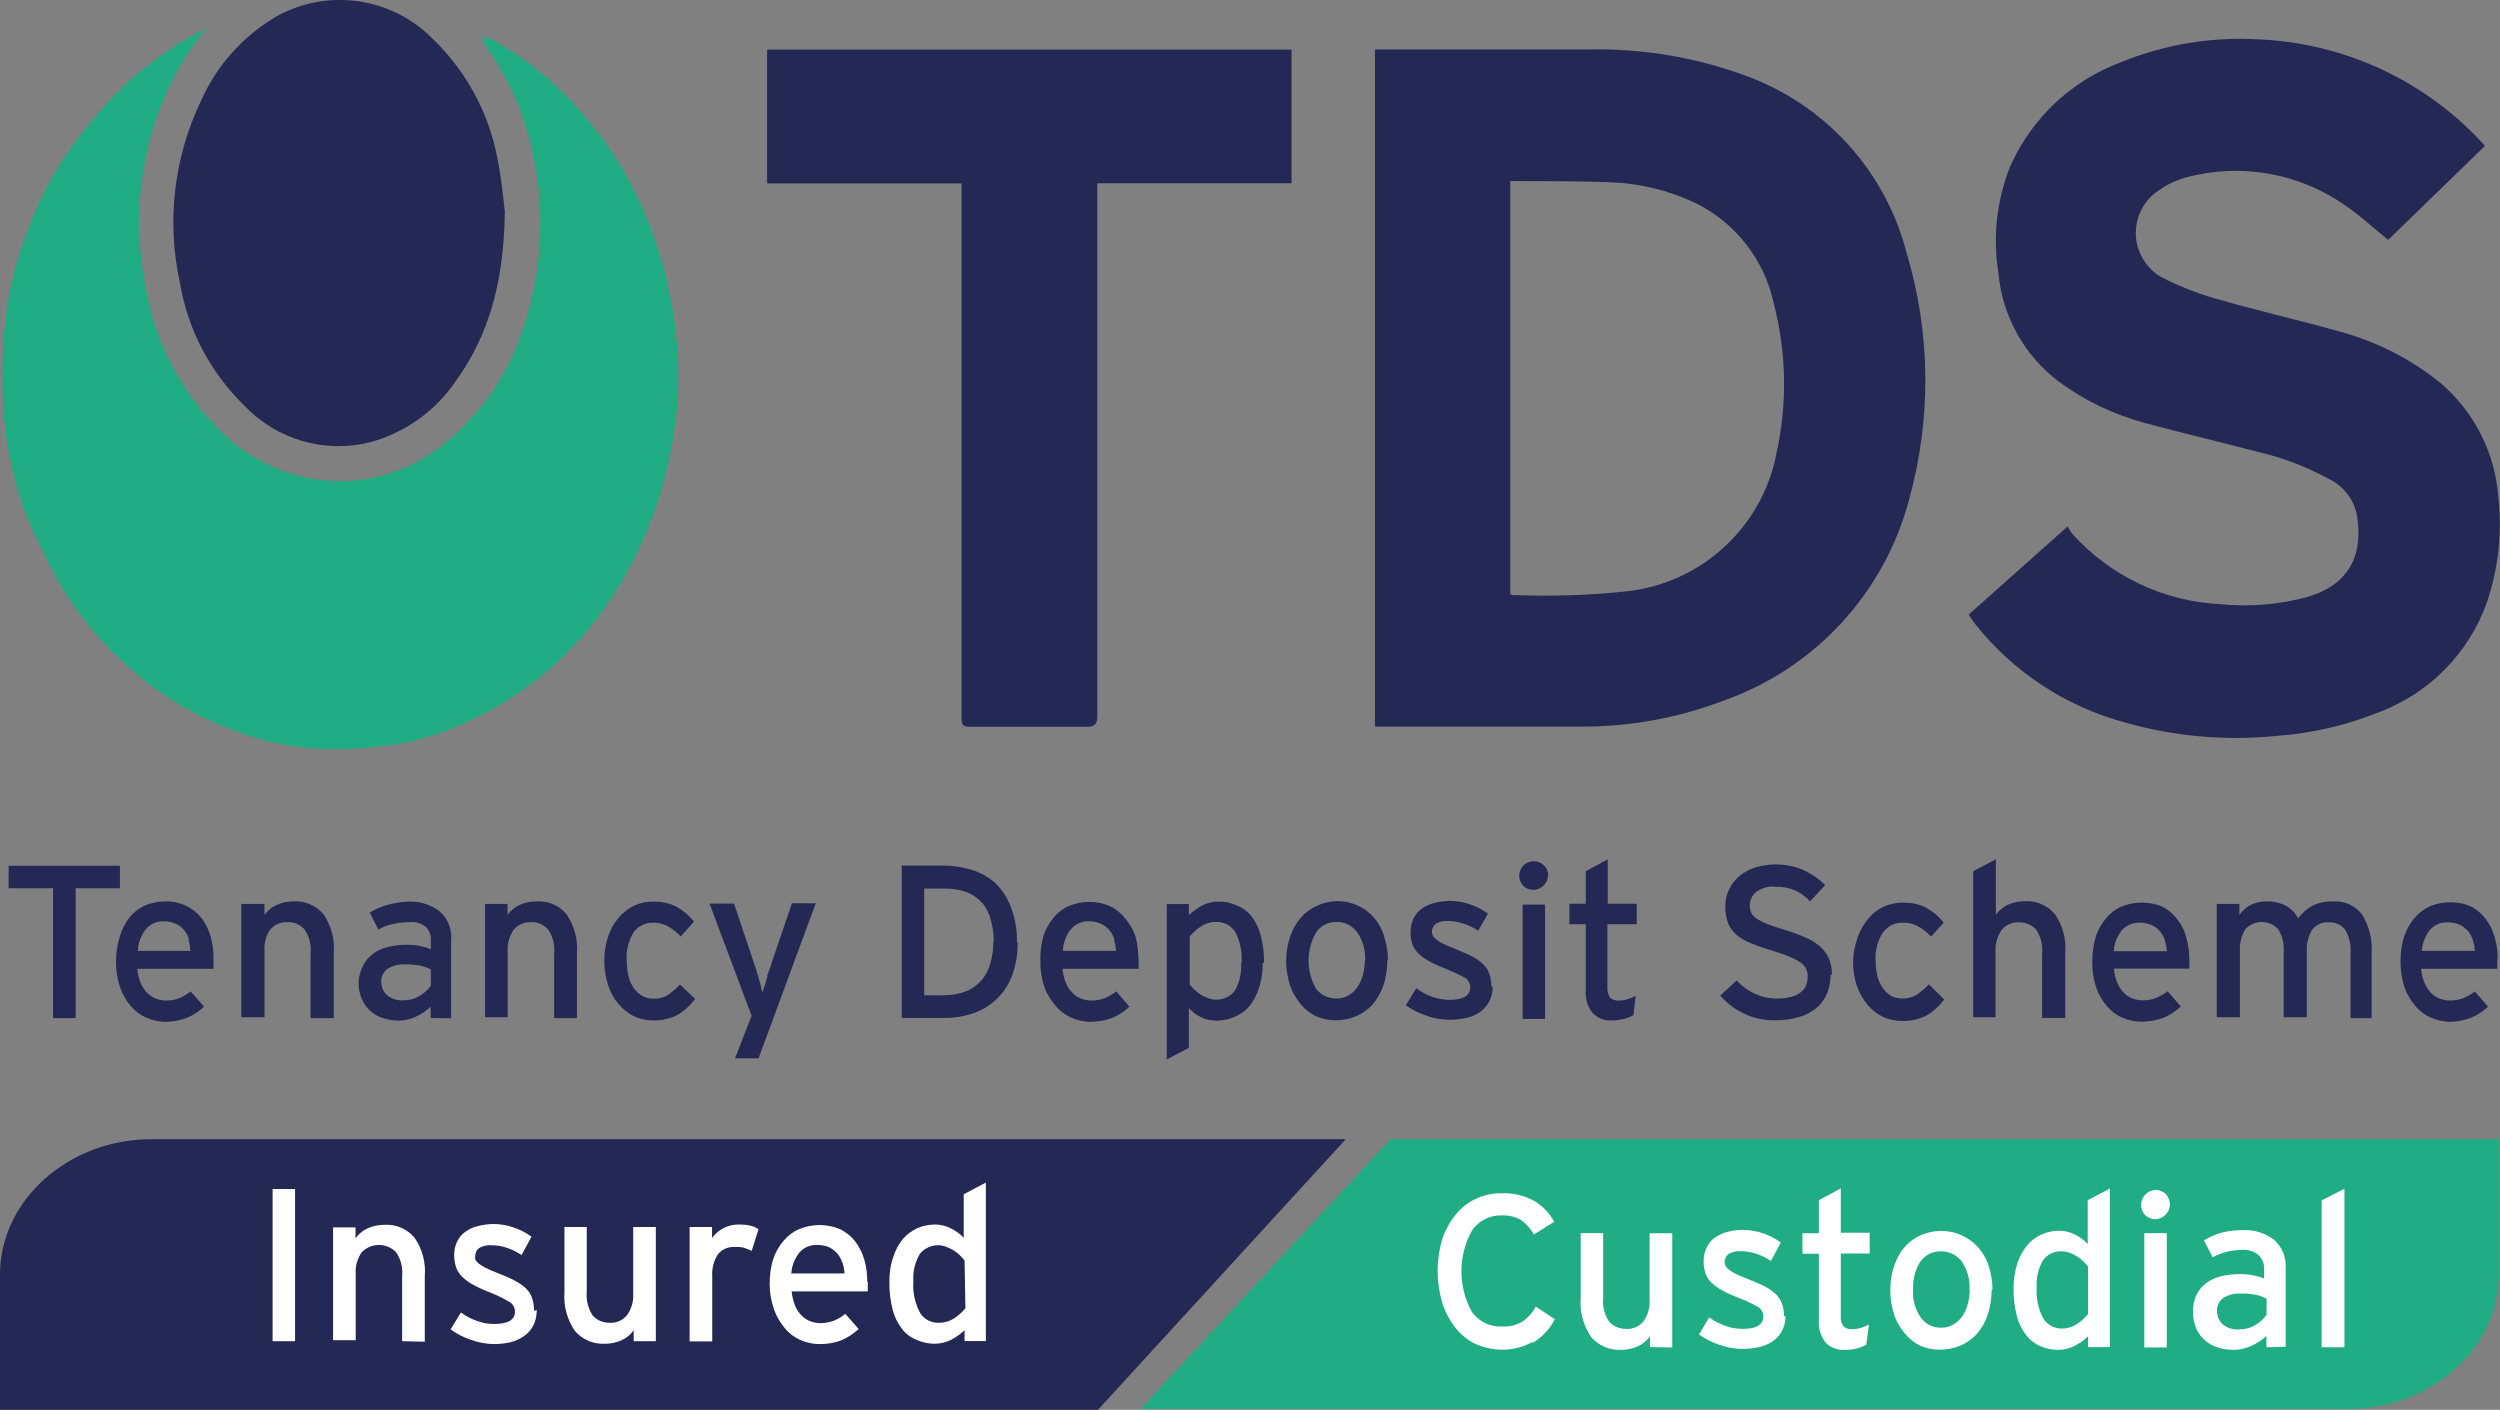
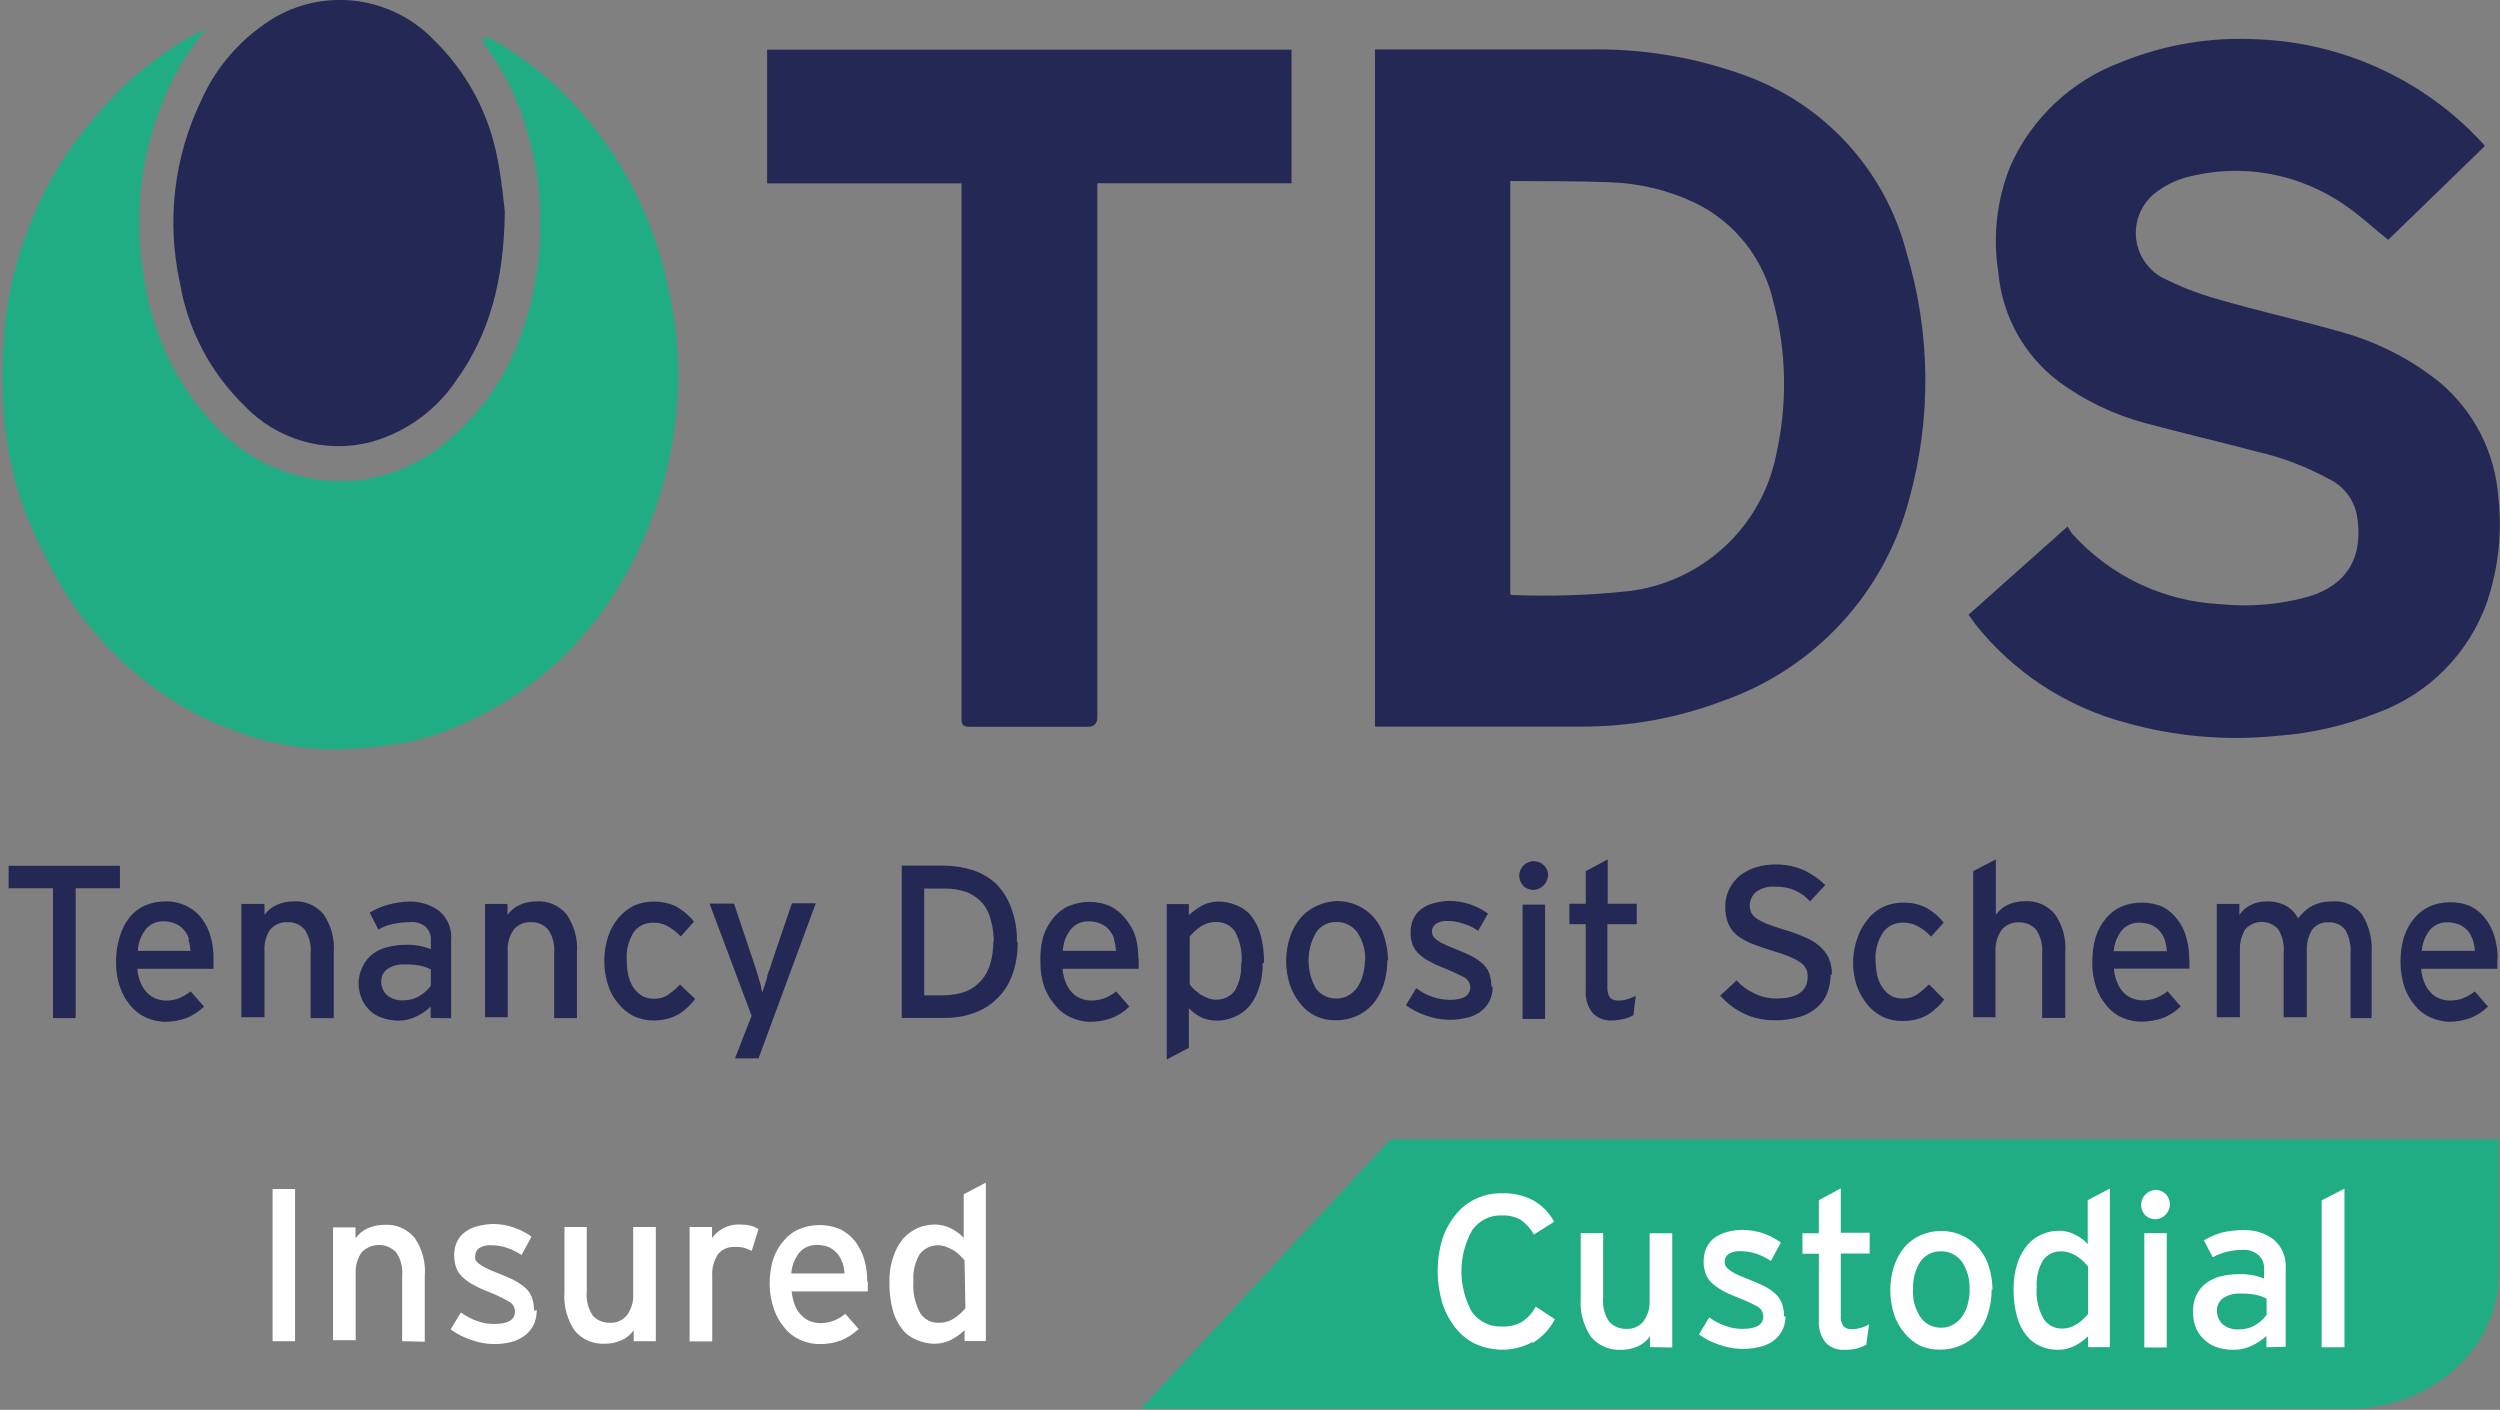
<svg xmlns="http://www.w3.org/2000/svg" id="a" viewBox="0 0 148.02 83.47">
  <rect x="0" y="0" width="148.02" height="83.47" fill="#808080" stroke="none" />
  <defs>
    <style>.b{fill:#fff;}.c{fill:#242854;}.d{fill:#20ad83;}</style>
  </defs>
  <path class="d" d="M82.34,67.45h65.61v8c0,4.39-4.02,7.97-8.95,7.97H67.53l14.81-15.98Z" />
-   <path class="c" d="M65.01,83.47H0v-8.01C0,71.06,4.06,67.45,8.95,67.45H79.68l-14.67,16.02Z" />
  <path class="d" d="M12.23,1.68c-1.19,1.41-2.12,3.02-2.76,4.76-.72,1.89-1.13,3.89-1.21,5.91-.07,1.68,.07,3.36,.43,5.01,.56,2.88,1.91,5.55,3.91,7.69,1.87,2.12,4.53,3.36,7.35,3.44,2.35,.04,4.63-.77,6.43-2.28,1.88-1.54,3.34-3.52,4.24-5.78,1.75-4.41,1.83-9.31,.23-13.77-.5-1.4-1.2-2.71-2.07-3.91-.1-.17-.18-.36-.24-.55,.21,.02,.41,.06,.6,.14,1.88,1.05,3.56,2.4,5,4,1.37,1.49,2.52,3.16,3.43,4.97,1,1.99,1.71,4.12,2.12,6.32,.33,1.63,.49,3.3,.47,4.96-.07,3.04-.7,6.04-1.86,8.85-.68,1.64-1.54,3.21-2.57,4.66-2.15,3.01-5.09,5.37-8.49,6.83-.95,.42-1.94,.75-2.95,.99-1.21,.23-2.44,.37-3.67,.42-2.26,.12-4.51-.24-6.62-1.04-1.74-.61-3.38-1.48-4.86-2.57-2.17-1.58-4-3.57-5.41-5.85-.45-.76-.87-1.54-1.24-2.34-.41-.78-.76-1.58-1.07-2.4-.76-2.11-1.18-4.33-1.25-6.57-.05-1.31-.02-2.63,.08-3.93,.18-2.11,.67-4.19,1.45-6.16,.54-1.44,1.24-2.82,2.07-4.11,.51-.78,1.05-1.45,1.61-2.16,.69-.83,1.42-1.62,2.2-2.36,.91-.79,1.86-1.52,2.86-2.19,.58-.36,1.19-.68,1.8-.97" />
  <path class="c" d="M29.89,12.57c-.06,4.05-.9,7.22-2.91,10-1.2,1.77-2.99,3.04-5.05,3.61-2.7,.69-5.56-.15-7.47-2.17-2.01-1.96-3.35-4.51-3.81-7.28-.8-3.63-.35-7.43,1.26-10.78,.92-2.07,2.46-3.79,4.41-4.95,3.05-1.73,6.89-1.18,9.34,1.34,1.95,1.89,3.27,4.33,3.78,6.99,.26,1.24,.37,2.57,.45,3.19" />
  <path class="c" d="M89.42,10.72v24.46s.07,.05,.1,.05c2.27,.09,4.55,.02,6.81-.22,4.42-.49,8.01-3.8,8.85-8.16,.65-2.94,.6-5.98-.16-8.89-.56-2.59-2.27-4.79-4.66-5.95-1.58-.75-3.3-1.16-5.05-1.22-1.87-.07-3.72-.06-5.58-.07h-.32Zm-8.01,32.32V2.93h12.63c3.15-.07,6.29,.45,9.26,1.53,4.73,1.7,8.32,5.63,9.58,10.49,1.43,4.76,1.49,9.81,.16,14.6-1.46,5.57-5.6,10.05-11.04,11.95-2.71,1.03-5.58,1.54-8.48,1.52h-12.11Z" />
  <path class="c" d="M116.55,36.4l5.87-5.23c.08,.15,.17,.3,.27,.43,2.25,2.5,5.39,4,8.75,4.17,1.76,.18,3.53,.03,5.23-.44,2.42-.73,3.29-2.49,2.87-4.87-.19-.9-.77-1.66-1.59-2.07-1.35-.74-2.79-1.3-4.29-1.64-2.22-.59-4.47-1.11-6.68-1.71-1.82-.49-3.53-1.31-5.05-2.42-2.07-1.55-3.38-3.9-3.61-6.47-.34-2.13-.1-4.31,.71-6.32,1.27-2.85,3.63-5.06,6.56-6.15,2.57-1.05,5.35-1.51,8.12-1.35,5,.21,9.72,2.36,13.15,6.01l.2,.21s.04,.07,.05,.11l-5.71,5.54c-.86-.68-1.6-1.39-2.46-1.98-2.76-1.97-6.26-2.6-9.53-1.71-.7,.2-1.35,.54-1.91,1-1.26,1.09-1.4,2.99-.31,4.25h0c.22,.26,.47,.47,.76,.64,1.04,.53,2.14,.97,3.27,1.29,2.37,.69,4.78,1.23,7.16,1.9,2.21,.58,4.28,1.61,6.06,3.04,2.03,1.7,3.29,4.16,3.48,6.8,.24,2.09,0,4.22-.67,6.22-1.08,3.05-3.46,5.45-6.51,6.56-1.86,.74-3.83,1.2-5.83,1.35-3.05,.32-6.13,.06-9.08-.78-3.51-.94-6.63-2.99-8.89-5.84l-.39-.55" />
  <path class="c" d="M45.42,10.86V2.94h31.05v7.91h-11.5v31.62q0,.56-.56,.56h-6.99c-.42,0-.49-.14-.49-.51V10.86h-11.51Z" />
  <polygon class="c" points="4.48 52.59 4.48 60.28 3.14 60.28 3.14 52.59 .51 52.59 .51 51.26 7.1 51.26 7.1 52.59 4.48 52.59" />
  <path class="c" d="M11.19,55.6c-.06-.2-.16-.38-.3-.54-.13-.16-.29-.28-.48-.36-.22-.1-.46-.15-.7-.15-.41-.02-.8,.15-1.06,.45-.3,.37-.47,.82-.49,1.3h3.12c-.02-.22-.05-.44-.12-.66m1.48,1.11v.61h-4.51c.02,.29,.09,.58,.21,.86,.09,.22,.22,.41,.39,.58,.14,.14,.32,.26,.51,.33,.19,.07,.39,.11,.59,.11,.27,0,.54-.04,.79-.14,.24-.1,.46-.24,.67-.4l.79,.9c-.29,.28-.63,.5-1,.66-.42,.16-.87,.24-1.33,.24-.39-.01-.77-.1-1.12-.26-.35-.16-.65-.39-.9-.69-.28-.33-.49-.71-.63-1.12-.16-.48-.24-.98-.23-1.49,0-.52,.07-1.02,.23-1.51,.12-.42,.32-.8,.59-1.14,.24-.29,.55-.53,.9-.68,.38-.16,.79-.24,1.2-.24,.43-.01,.86,.08,1.25,.27,.35,.17,.66,.42,.9,.73,.24,.32,.42,.69,.53,1.07,.12,.43,.18,.87,.17,1.31" />
  <path class="c" d="M18.39,60.28v-3.82c.05-.51-.07-1.01-.36-1.43-.26-.29-.63-.45-1.02-.43-.39-.02-.77,.15-1.02,.45-.25,.37-.36,.82-.33,1.26v3.92h-1.37v-6.71h1.37v.65c.18-.26,.43-.46,.72-.59,.31-.14,.64-.21,.98-.21,.69-.05,1.36,.24,1.8,.77,.45,.66,.67,1.46,.6,2.27v3.87h-1.38Z" />
  <path class="c" d="M25.5,57.39c-.2-.1-.41-.17-.63-.22-.3-.05-.6-.08-.9-.07-.36-.02-.72,.07-1.02,.26-.24,.17-.38,.44-.38,.74,0,.31,.11,.6,.33,.81,.27,.23,.63,.34,.98,.32,.34,0,.68-.09,.97-.27,.26-.15,.48-.35,.66-.6v-.97Zm0,2.89v-.68c-.25,.24-.54,.44-.86,.59-.32,.15-.67,.24-1.03,.24-.29,0-.58-.05-.86-.13-.58-.15-1.05-.55-1.3-1.09-.15-.33-.23-.69-.22-1.06,.01-.34,.11-.68,.27-.98,.14-.27,.33-.51,.57-.69,.25-.19,.55-.33,.86-.4,.35-.09,.71-.14,1.07-.14,.52-.02,1.03,.07,1.51,.26v-.49c.03-.32-.09-.63-.33-.86-.28-.2-.62-.29-.96-.25-.32,0-.64,.04-.96,.11-.3,.06-.59,.17-.86,.33l-.51-1.01c.33-.2,.68-.35,1.04-.45,.42-.12,.85-.19,1.28-.2,.65-.02,1.28,.18,1.8,.56,.5,.43,.76,1.06,.7,1.71v4.64l-1.24-.02Z" />
  <path class="c" d="M32.81,60.28v-3.82c.05-.51-.07-1.01-.36-1.43-.26-.29-.63-.45-1.02-.43-.39-.02-.77,.15-1.02,.45-.25,.37-.38,.82-.35,1.26v3.92h-1.34v-6.71h1.33v.65c.18-.26,.43-.46,.71-.59,.31-.14,.65-.21,.99-.21,.69-.05,1.36,.24,1.8,.77,.45,.67,.67,1.46,.61,2.27v3.87h-1.35Z" />
  <path class="c" d="M40.31,55.45c-.23-.25-.5-.46-.8-.62-.26-.14-.56-.21-.86-.2-.47,0-.91,.22-1.16,.61-.29,.5-.43,1.07-.38,1.64,0,.31,.03,.61,.1,.9,.06,.26,.16,.5,.31,.72,.14,.19,.31,.35,.51,.47,.22,.12,.46,.17,.7,.16,.29,.01,.57-.06,.81-.22,.26-.18,.51-.39,.72-.62l.9,.86c-.13,.17-.28,.33-.43,.48-.16,.15-.34,.29-.53,.41-.2,.12-.42,.21-.65,.27-.28,.08-.57,.11-.86,.11-.4,0-.79-.08-1.16-.25-.34-.17-.65-.42-.9-.72-.28-.32-.49-.7-.62-1.1-.31-.95-.31-1.97,0-2.92,.14-.41,.35-.78,.63-1.11,.25-.29,.56-.53,.9-.7,.36-.16,.76-.24,1.16-.24,.46,0,.92,.09,1.33,.29,.41,.23,.77,.53,1.06,.9l-.79,.88Z" />
  <path class="c" d="M44.93,62.66h-1.41l.98-2.52-2.49-6.64h1.45l1.11,3.31c.05,.15,.1,.32,.17,.5l.17,.57,.15,.52c0,.16,.07,.29,.09,.38,.02-.14,.06-.27,.12-.4l.15-.51c0-.18,.11-.36,.17-.55,.06-.19,.11-.35,.16-.5l1.14-3.34h1.41l-3.38,9.16Z" />
  <path class="c" d="M58.84,55.78c0-.43-.05-.87-.17-1.28-.08-.37-.25-.71-.48-1.01-.25-.28-.56-.5-.9-.65-.44-.16-.91-.24-1.37-.23h-1.2v6.32h1.12c.47,0,.93-.07,1.37-.24,.34-.14,.65-.37,.9-.65,.25-.29,.43-.63,.53-1.01,.12-.42,.18-.85,.17-1.29m1.44,.02c.02,.7-.1,1.4-.35,2.06-.41,1.05-1.28,1.86-2.36,2.2-.55,.18-1.13,.26-1.71,.25h-2.44v-9.02h2.46c.58,0,1.16,.09,1.71,.26,.52,.16,1,.44,1.4,.8,.4,.4,.71,.89,.9,1.42,.25,.65,.37,1.35,.35,2.05" />
  <path class="c" d="M65.97,55.6c-.06-.2-.16-.38-.3-.54-.13-.16-.29-.28-.48-.36-.22-.1-.46-.15-.71-.15-.4-.02-.8,.15-1.06,.45-.3,.37-.47,.82-.49,1.3h3.15c-.02-.22-.05-.44-.12-.66m1.46,1.11v.61h-4.51c.02,.29,.09,.58,.21,.86,.09,.22,.22,.41,.39,.58,.14,.15,.32,.26,.51,.33,.19,.07,.39,.11,.59,.11,.27,0,.54-.04,.79-.14,.24-.1,.48-.23,.69-.4l.78,.9c-.29,.28-.63,.5-1,.66-.43,.16-.87,.24-1.33,.24-.39,0-.78-.1-1.14-.26-.35-.16-.66-.39-.9-.69-.29-.33-.52-.71-.67-1.12-.16-.48-.24-.98-.23-1.49-.02-.52,.04-1.03,.18-1.53,.14-.4,.34-.77,.61-1.09,.24-.29,.55-.53,.9-.68,.38-.16,.8-.24,1.21-.24,.43,0,.85,.08,1.24,.26,.35,.17,.66,.43,.9,.74,.26,.31,.46,.66,.59,1.05,.12,.43,.17,.87,.17,1.31" />
  <path class="c" d="M73.51,57.01c.05-.64-.08-1.29-.39-1.86-.26-.38-.71-.59-1.17-.56-.31,0-.6,.1-.86,.27-.24,.16-.46,.36-.65,.59v2.84c.08,.11,.18,.21,.28,.31,.12,.1,.24,.2,.37,.29,.14,.08,.29,.15,.44,.21,.56,.22,1.21,.04,1.58-.44,.28-.49,.41-1.05,.37-1.61m1.28-.04c.01,.52-.06,1.03-.23,1.51-.12,.39-.31,.75-.57,1.07-.25,.28-.56,.5-.9,.63-.32,.14-.66,.21-1.01,.21-.32,0-.63-.06-.92-.19-.28-.14-.53-.32-.74-.55v2.35l-1.31,.69v-9.2h1.31v.65c.24-.22,.51-.41,.79-.57,.3-.15,.64-.23,.98-.23,.35,0,.7,.07,1.02,.21,.35,.13,.66,.35,.9,.64,.26,.34,.45,.72,.56,1.13,.14,.54,.21,1.1,.2,1.65" />
  <path class="c" d="M80.83,56.88c.03-.58-.13-1.16-.45-1.65-.29-.42-.77-.66-1.27-.64-.48-.01-.92,.22-1.19,.62-.59,1.03-.59,2.3,0,3.33,.29,.38,.75,.59,1.22,.58,.24,0,.48-.05,.69-.18,.21-.12,.39-.28,.53-.48,.15-.22,.26-.46,.33-.72,.08-.28,.12-.57,.12-.86m1.33-.03c0,.51-.07,1.02-.24,1.51-.14,.41-.36,.79-.64,1.12-.27,.3-.6,.53-.97,.69-.38,.16-.79,.24-1.21,.24-.41,0-.81-.08-1.18-.25-.35-.17-.66-.42-.9-.72-.27-.33-.48-.7-.62-1.1-.15-.47-.23-.95-.23-1.44,0-.5,.08-.99,.24-1.46,.14-.41,.35-.78,.63-1.11,.26-.3,.59-.54,.95-.7,.38-.18,.79-.27,1.2-.28,.82,0,1.61,.34,2.16,.96,.29,.33,.5,.71,.62,1.13,.15,.46,.23,.95,.23,1.43" />
  <path class="c" d="M88.38,58.43c0,.31-.07,.62-.22,.9-.14,.24-.33,.45-.56,.61-.24,.16-.52,.28-.8,.33-.78,.18-1.6,.14-2.36-.14-.43-.14-.83-.35-1.2-.61l.61-1.01c.3,.22,.63,.4,.98,.52,.32,.11,.65,.16,.99,.17,.83,0,1.23-.25,1.23-.75,0-.27-.17-.51-.42-.62-.38-.19-.76-.36-1.15-.52-.31-.12-.61-.25-.9-.42-.23-.12-.44-.28-.62-.46-.15-.15-.27-.34-.34-.54-.07-.23-.11-.46-.1-.7,0-.28,.05-.55,.17-.8,.11-.23,.27-.43,.48-.58,.22-.16,.47-.28,.74-.34,.29-.08,.6-.12,.9-.13,.82,0,1.62,.27,2.29,.75l-.58,1.02c-.28-.19-.58-.34-.9-.43-.29-.1-.6-.15-.9-.15-.25-.02-.5,.04-.71,.17-.14,.11-.23,.27-.23,.45,0,.08,.02,.16,.05,.24,.05,.09,.12,.17,.2,.23,.12,.09,.24,.18,.38,.24,.2,.1,.41,.19,.62,.27,.25,.11,.71,.29,.99,.43,.26,.12,.5,.27,.71,.45,.19,.16,.34,.36,.43,.59,.1,.26,.14,.53,.14,.81" />
  <path class="c" d="M90.15,53.56h1.33v6.77h-1.33v-6.77Zm1.51-1.77c0,.48-.38,.88-.86,.9-.23,0-.45-.08-.61-.24-.15-.16-.24-.38-.24-.6,0-.47,.38-.86,.86-.86s.86,.38,.86,.86" />
  <path class="c" d="M96.72,60.1c-.18,.11-.37,.18-.58,.23-.24,.06-.48,.09-.73,.09-.42,.02-.82-.14-1.11-.44-.31-.38-.45-.87-.41-1.35v-3.91h-.97v-1.21h.97v-1.93l1.3-.7v2.63h1.72v1.21h-1.74v3.71c-.02,.23,.04,.46,.16,.65,.15,.12,.34,.18,.53,.16,.18,0,.36-.03,.53-.09,.16-.05,.32-.11,.46-.19l-.14,1.15Z" />
  <path class="c" d="M108.39,57.68c0,.38-.06,.75-.2,1.11-.13,.33-.34,.63-.61,.86-.3,.26-.65,.45-1.04,.56-.48,.14-.99,.21-1.49,.2-.63,0-1.24-.13-1.8-.4-.53-.25-1.01-.62-1.4-1.06l.97-.9c.3,.33,.66,.59,1.07,.78,.4,.19,.83,.29,1.27,.29,1.24,0,1.87-.43,1.87-1.31,0-.16-.03-.32-.1-.46-.08-.15-.2-.29-.35-.38-.2-.13-.41-.24-.63-.33-.31-.13-.63-.24-.96-.33-.42-.13-.84-.27-1.25-.43-.32-.13-.63-.29-.9-.51-.23-.19-.41-.43-.52-.7-.12-.33-.18-.67-.17-1.02,0-.7,.32-1.36,.86-1.8,.28-.22,.6-.39,.95-.5,.92-.27,1.91-.22,2.8,.15,.49,.23,.93,.53,1.31,.9l-.9,.97c-.25-.28-.56-.5-.9-.66-.37-.15-.77-.22-1.17-.21-.41-.04-.82,.08-1.15,.33-.22,.2-.35,.49-.35,.79,0,.14,.03,.29,.09,.42,.07,.14,.18,.25,.31,.34,.19,.13,.4,.23,.61,.32,.32,.12,.64,.23,.97,.33,.41,.12,.82,.26,1.21,.43,.33,.13,.63,.3,.9,.52,.24,.2,.44,.45,.58,.73,.14,.33,.21,.68,.19,1.03" />
  <path class="c" d="M114.33,55.45c-.23-.25-.5-.46-.8-.62-.28-.15-.59-.21-.9-.2-.46,0-.9,.22-1.16,.61-.31,.48-.46,1.06-.42,1.63,0,.3,.04,.61,.1,.9,.06,.25,.17,.5,.32,.72,.13,.19,.3,.35,.5,.47,.22,.12,.46,.17,.71,.16,.28,0,.56-.07,.8-.22,.26-.18,.51-.39,.73-.62l.9,.9c-.13,.17-.27,.34-.43,.48-.16,.15-.33,.29-.52,.41-.2,.12-.42,.21-.65,.27-.29,.08-.6,.12-.9,.11-.39,0-.79-.08-1.14-.25-.35-.17-.65-.42-.9-.71-.27-.33-.48-.7-.62-1.09-.16-.46-.24-.95-.23-1.44,0-.5,.1-1,.27-1.47,.14-.41,.36-.78,.64-1.11,.24-.3,.55-.53,.9-.7,.37-.16,.76-.24,1.16-.24,.46,0,.92,.09,1.33,.29,.41,.23,.78,.53,1.06,.9l-.75,.83Z" />
  <path class="c" d="M120.91,60.28v-3.82c.05-.51-.08-1.01-.36-1.43-.26-.28-.63-.43-1.02-.42-.39-.02-.77,.15-1.02,.45-.25,.37-.38,.81-.36,1.25v3.92h-1.32v-8.65l1.34-.7v3.28c.18-.25,.43-.46,.71-.59,.31-.14,.65-.21,.99-.21,.69-.05,1.36,.24,1.8,.77,.46,.66,.67,1.46,.61,2.27v3.87h-1.38Z" />
  <path class="c" d="M128.18,55.68c-.06-.2-.16-.38-.3-.54-.13-.16-.29-.28-.48-.37-.23-.09-.46-.14-.71-.14-.4-.02-.8,.15-1.06,.45-.28,.36-.45,.79-.48,1.24h3.15c-.02-.22-.06-.44-.12-.66m1.45,1.08v.61h-4.47c.02,.29,.09,.58,.21,.86,.09,.22,.22,.41,.39,.58,.14,.15,.32,.26,.51,.33,.19,.07,.39,.11,.59,.11,.27,0,.54-.04,.79-.14,.24-.1,.48-.23,.69-.4l.78,.9c-.29,.28-.63,.5-1,.66-.43,.16-.87,.24-1.33,.24-.39,0-.78-.08-1.14-.24-.35-.15-.66-.39-.9-.68-.29-.33-.5-.7-.64-1.11-.16-.48-.24-.98-.23-1.49,0-.52,.06-1.03,.21-1.52,.13-.4,.34-.77,.61-1.09,.24-.29,.55-.53,.9-.68,.38-.16,.8-.24,1.21-.24,.43,0,.86,.08,1.25,.26,.34,.18,.63,.43,.86,.74,.25,.32,.43,.69,.53,1.08,.12,.43,.18,.87,.17,1.31" />
  <path class="c" d="M139.17,60.28v-3.82c.04-.5-.07-1-.33-1.43-.24-.29-.6-.44-.97-.42-.38-.03-.75,.14-.98,.45-.23,.38-.33,.82-.31,1.25v3.92h-1.37v-3.78c.05-.5-.06-1-.32-1.43-.49-.54-1.32-.58-1.86-.09-.03,.03-.06,.06-.09,.09-.23,.38-.34,.82-.32,1.26v3.95h-1.37v-6.71h1.34v.65c.17-.25,.4-.45,.67-.59,.29-.14,.62-.21,.95-.21,.39-.01,.79,.08,1.14,.26,.3,.17,.55,.43,.71,.74,.12-.14,.24-.28,.38-.41,.14-.12,.28-.23,.44-.31,.17-.1,.36-.16,.55-.21,.23-.05,.47-.07,.71-.07,.66-.04,1.3,.24,1.71,.77,.42,.68,.62,1.47,.57,2.27v3.87h-1.25Z" />
  <path class="c" d="M146.41,55.66c-.06-.19-.16-.38-.29-.54-.14-.15-.3-.28-.49-.37-.22-.09-.46-.14-.7-.14-.41-.02-.8,.15-1.06,.45-.28,.35-.45,.79-.48,1.24h3.14c-.01-.22-.05-.44-.12-.66m1.45,1.11v.61h-4.51c.02,.29,.09,.58,.21,.86,.09,.22,.22,.41,.39,.58,.14,.15,.32,.26,.51,.33,.19,.07,.39,.11,.59,.11,.27,0,.54-.04,.79-.14,.24-.1,.48-.23,.69-.4l.78,.9c-.29,.28-.63,.5-1,.66-.43,.16-.87,.24-1.33,.24-.37-.02-.74-.11-1.08-.26-.35-.16-.66-.39-.9-.69-.28-.33-.5-.7-.64-1.11-.15-.48-.23-.98-.23-1.49,0-.52,.06-1.03,.22-1.52,.14-.4,.34-.77,.62-1.09,.24-.29,.55-.52,.9-.68,.38-.16,.79-.24,1.21-.24,.43,0,.86,.08,1.24,.26,.34,.18,.63,.43,.86,.74,.24,.32,.42,.69,.53,1.08,.12,.43,.18,.87,.17,1.31" />
  <rect class="b" x="16.14" y="70.4" width="1.33" height="9.01" />
  <path class="b" d="M23.81,79.41v-3.84c.05-.51-.07-1.01-.36-1.43-.54-.56-1.44-.57-2-.03l-.03,.03c-.26,.37-.39,.82-.36,1.27v3.94h-1.34v-6.68h1.33v.65c.18-.26,.43-.46,.71-.59,.31-.14,.64-.21,.99-.21,.69-.05,1.36,.24,1.8,.77,.46,.67,.67,1.48,.6,2.28v3.87l-1.34-.03Z" />
  <path class="b" d="M31.78,77.56c0,.33-.06,.65-.22,.95-.13,.24-.32,.45-.55,.61-.24,.16-.5,.28-.78,.35-.31,.07-.63,.11-.96,.11-.47,0-.94-.09-1.38-.25-.43-.14-.84-.35-1.21-.62l.61-1c.3,.22,.63,.39,.98,.51,.32,.12,.65,.17,.99,.17,.82,0,1.23-.24,1.23-.74,0-.27-.17-.51-.42-.62-.37-.21-.75-.39-1.14-.54-.34-.13-.66-.28-.98-.46-.22-.12-.43-.28-.61-.46-.15-.15-.27-.34-.34-.54-.07-.23-.11-.47-.11-.71,0-.28,.05-.55,.17-.8,.11-.23,.27-.43,.48-.58,.22-.16,.47-.28,.74-.34,.29-.08,.6-.12,.9-.13,.82,0,1.62,.27,2.29,.75l-.59,1.09c-.28-.19-.58-.34-.9-.44-.29-.1-.6-.14-.9-.14-.25-.02-.5,.04-.72,.17-.14,.11-.22,.27-.22,.45-.01,.08-.01,.15,0,.23,.05,.09,.12,.16,.2,.23,.12,.09,.24,.17,.38,.24,.21,.11,.42,.2,.63,.28,.25,.1,.71,.28,.99,.42,.25,.13,.5,.28,.72,.46,.18,.15,.33,.35,.42,.58,.1,.26,.14,.54,.14,.82" />
  <path class="b" d="M37.52,79.4v-.64c-.18,.26-.43,.46-.71,.59-.31,.14-.64,.21-.98,.21-.69,.04-1.36-.24-1.8-.77-.45-.67-.67-1.46-.61-2.27v-3.87h1.32v3.81c-.05,.51,.08,1.02,.36,1.44,.26,.28,.63,.43,1.01,.42,.4,.02,.77-.15,1.02-.46,.26-.37,.39-.81,.36-1.26v-3.95h1.34v6.76h-1.31Z" />
  <path class="b" d="M44.5,74.06c-.14-.07-.29-.13-.44-.18-.19-.05-.38-.06-.57-.05-.38-.02-.74,.14-.98,.43-.25,.39-.37,.84-.34,1.31v3.85h-1.34v-6.77h1.33v.65c.37-.52,.97-.81,1.6-.8,.23,0,.45,.02,.68,.07,.16,.04,.33,.11,.47,.21l-.4,1.27Z" />
  <path class="b" d="M49.87,74.76c-.06-.2-.16-.38-.29-.54-.14-.15-.3-.28-.48-.37-.22-.09-.46-.14-.7-.14-.4-.02-.79,.14-1.06,.44-.29,.36-.46,.8-.49,1.25h3.15c-.01-.23-.05-.44-.12-.66m1.5,1.15v.57h-4.51c.03,.3,.1,.58,.21,.86,.09,.22,.22,.41,.39,.58,.14,.14,.32,.26,.51,.33,.19,.07,.39,.11,.6,.11,.27,0,.53-.05,.78-.14,.25-.1,.48-.24,.69-.41l.79,.9c-.3,.27-.64,.5-1.01,.66-.42,.16-.87,.24-1.33,.23-.39,0-.77-.09-1.13-.25-.35-.16-.66-.39-.9-.69-.28-.33-.5-.7-.64-1.11-.17-.48-.26-.99-.26-1.5,0-.51,.06-1.02,.22-1.51,.13-.39,.34-.75,.61-1.06,.24-.29,.55-.53,.9-.68,.78-.33,1.67-.33,2.45,0,.35,.18,.66,.43,.9,.74,.24,.33,.42,.69,.53,1.08,.12,.42,.17,.86,.17,1.3" />
  <path class="b" d="M57.11,74.63c-.09-.11-.18-.21-.28-.31-.11-.11-.24-.21-.37-.29-.14-.08-.29-.15-.44-.21-.56-.22-1.2-.04-1.57,.44-.28,.49-.41,1.04-.37,1.6-.05,.65,.09,1.3,.4,1.88,.24,.38,.67,.6,1.12,.58,.32,0,.63-.09,.9-.27,.25-.16,.47-.36,.66-.59l-.05-2.84Zm0,4.77v-.64c-.24,.22-.51,.42-.8,.57-.3,.15-.63,.23-.97,.23s-.7-.07-1.02-.21c-.35-.13-.67-.35-.9-.65-.26-.33-.45-.71-.56-1.12-.14-.54-.21-1.1-.2-1.66-.01-.51,.06-1.02,.23-1.5,.12-.39,.32-.76,.58-1.08,.24-.27,.53-.48,.86-.63,.32-.14,.66-.2,1.01-.21,.34,0,.67,.08,.98,.24,.28,.14,.53,.32,.74,.55v-2.58l1.31-.69v9.38h-1.24Z" />
  <path class="b" d="M90.73,79.46c-.55,.3-1.17,.46-1.8,.45-.54,0-1.08-.12-1.58-.34-.47-.23-.87-.56-1.19-.97-.34-.44-.6-.94-.77-1.47-.36-1.23-.36-2.53,0-3.75,.17-.52,.43-1,.77-1.43,.32-.41,.73-.74,1.2-.96,.49-.24,1.03-.35,1.58-.34,.65-.02,1.29,.13,1.86,.43,.52,.3,.94,.74,1.22,1.26l-1.2,.75c-.19-.34-.45-.63-.77-.86-.34-.19-.72-.28-1.1-.27-.72-.03-1.4,.31-1.8,.9-.83,1.5-.83,3.32,0,4.82,.42,.58,1.1,.9,1.8,.86,.41,.02,.82-.08,1.17-.28,.34-.23,.62-.54,.81-.9l1.13,.75c-.3,.58-.75,1.06-1.31,1.4" />
  <path class="b" d="M97.69,79.76v-.64c-.18,.26-.43,.46-.71,.59-.31,.14-.64,.21-.98,.21-.69,.04-1.36-.24-1.8-.77-.45-.67-.67-1.46-.61-2.27v-3.87h1.33v3.81c-.05,.51,.07,1.02,.36,1.44,.26,.28,.63,.43,1.01,.42,.39,.02,.77-.14,1.02-.45,.26-.37,.39-.82,.36-1.27v-3.94h1.34v6.76l-1.32-.02Z" />
  <path class="b" d="M105.72,77.92c0,.31-.07,.62-.22,.9-.14,.24-.33,.45-.56,.61-.24,.16-.52,.27-.8,.33-.78,.18-1.59,.13-2.35-.14-.43-.14-.83-.35-1.2-.61l.61-1.01c.3,.22,.63,.39,.98,.51,.32,.12,.65,.17,.99,.17,.82,0,1.23-.24,1.23-.74,0-.27-.17-.52-.42-.62-.37-.2-.76-.37-1.15-.52-.31-.12-.61-.25-.9-.42-.23-.13-.43-.28-.62-.46-.15-.15-.27-.34-.34-.55-.07-.23-.11-.47-.1-.71,0-.27,.05-.54,.17-.79,.11-.23,.27-.43,.48-.59,.23-.15,.48-.27,.74-.34,.29-.08,.6-.12,.9-.12,.82,0,1.62,.26,2.28,.75l-.59,1.09c-.28-.19-.58-.34-.9-.44-.29-.09-.6-.14-.9-.14-.25-.02-.5,.04-.71,.17-.14,.11-.23,.27-.23,.45,0,.08,.02,.16,.05,.24,.05,.09,.12,.16,.2,.23,.12,.09,.25,.17,.38,.24,.16,.08,.37,.17,.62,.27,.26,.1,.71,.28,1,.42,.25,.12,.49,.27,.7,.45,.19,.16,.34,.36,.43,.59,.1,.26,.14,.53,.14,.81" />
  <path class="b" d="M110.51,79.61c-.18,.1-.37,.18-.57,.23-.24,.06-.49,.09-.73,.08-.42,.03-.83-.13-1.12-.43-.3-.39-.44-.87-.4-1.35v-3.91h-.97v-1.21h.97v-1.96l1.3-.7v2.63h1.71v1.23h-1.71v3.67c-.03,.23,.03,.45,.16,.64,.15,.13,.34,.19,.53,.17,.18,0,.36-.04,.53-.09,.16-.05,.31-.11,.45-.19l-.16,1.19Z" />
  <path class="b" d="M116.61,76.36c.04-.59-.13-1.17-.45-1.66-.3-.4-.77-.63-1.27-.61-.47-.01-.92,.22-1.19,.61-.31,.48-.45,1.04-.43,1.61-.05,.61,.12,1.21,.46,1.71,.29,.39,.74,.61,1.23,.59,.24,0,.47-.06,.68-.18,.21-.12,.39-.28,.53-.48,.15-.22,.27-.46,.33-.72,.08-.29,.13-.6,.12-.9m1.3,.02c0,.51-.07,1.01-.24,1.5-.13,.42-.35,.8-.64,1.13-.27,.3-.6,.53-.97,.69-.38,.16-.79,.24-1.21,.24-.41,0-.81-.07-1.18-.24-.35-.17-.65-.42-.9-.72-.28-.33-.5-.7-.63-1.11-.15-.46-.23-.95-.23-1.43,0-.51,.07-1.01,.24-1.49,.14-.41,.35-.79,.63-1.11,.26-.3,.59-.53,.96-.69,.37-.16,.78-.24,1.19-.24,.82,0,1.61,.34,2.17,.96,.28,.32,.5,.69,.63,1.09,.15,.46,.23,.95,.23,1.43" />
  <path class="b" d="M123.63,74.99c-.09-.11-.18-.21-.28-.31-.11-.11-.24-.21-.37-.29-.14-.09-.29-.16-.45-.22-.15-.05-.31-.08-.48-.08-.43-.02-.84,.18-1.09,.53-.28,.49-.41,1.04-.37,1.6-.05,.64,.09,1.29,.4,1.86,.25,.38,.67,.6,1.13,.58,.3,0,.6-.1,.86-.27,.24-.16,.46-.36,.65-.59v-2.82Zm0,4.77v-.64c-.24,.23-.51,.42-.8,.57-.3,.15-.63,.23-.97,.23-.35,0-.7-.06-1.02-.2-.34-.14-.63-.36-.86-.65-.26-.33-.45-.71-.56-1.12-.14-.54-.21-1.1-.2-1.66,0-.51,.07-1.02,.23-1.51,.13-.39,.33-.75,.59-1.07,.23-.27,.53-.49,.86-.63,.32-.14,.66-.21,1.01-.21,.34,0,.67,.08,.97,.24,.28,.14,.52,.32,.73,.55v-2.6l1.31-.69v9.39h-1.29Z" />
  <path class="b" d="M126.96,73.01h1.33v6.77h-1.33v-6.77Zm1.52-1.72c0,.48-.38,.88-.86,.9-.23,0-.45-.09-.61-.24-.15-.16-.24-.38-.24-.6,0-.48,.38-.88,.86-.9,.23,0,.44,.09,.6,.25,.16,.16,.24,.38,.25,.61" />
  <path class="b" d="M134.19,76.89c-.2-.11-.41-.18-.63-.23-.3-.05-.6-.08-.9-.07-.36-.02-.72,.07-1.02,.26-.24,.17-.38,.44-.38,.74,0,.31,.11,.6,.33,.81,.27,.23,.63,.34,.98,.31,.34,0,.68-.08,.97-.26,.25-.15,.48-.35,.66-.6v-.96Zm0,2.88v-.67c-.26,.24-.57,.44-.9,.59-.32,.15-.67,.23-1.03,.23-.31,0-.61-.03-.9-.12-.28-.08-.54-.21-.76-.4-.23-.19-.42-.43-.55-.7-.14-.33-.22-.69-.21-1.05,0-.34,.06-.68,.21-.98,.13-.27,.32-.51,.56-.69,.26-.19,.55-.33,.86-.41,.35-.08,.71-.13,1.08-.13,.51-.02,1.03,.07,1.5,.26v-.53c.03-.32-.09-.64-.33-.86-.25-.21-.57-.32-.9-.31-.32,0-.64,.04-.95,.11-.3,.07-.59,.18-.86,.33l-.52-1c.33-.2,.68-.35,1.05-.46,.42-.1,.85-.15,1.28-.15,.65-.02,1.28,.17,1.8,.56,.5,.43,.76,1.06,.71,1.71v4.64l-1.14,.03Z" />
  <polygon class="b" points="137.46 71.07 137.46 79.77 138.81 79.77 138.81 70.38 137.46 71.07" />
</svg>